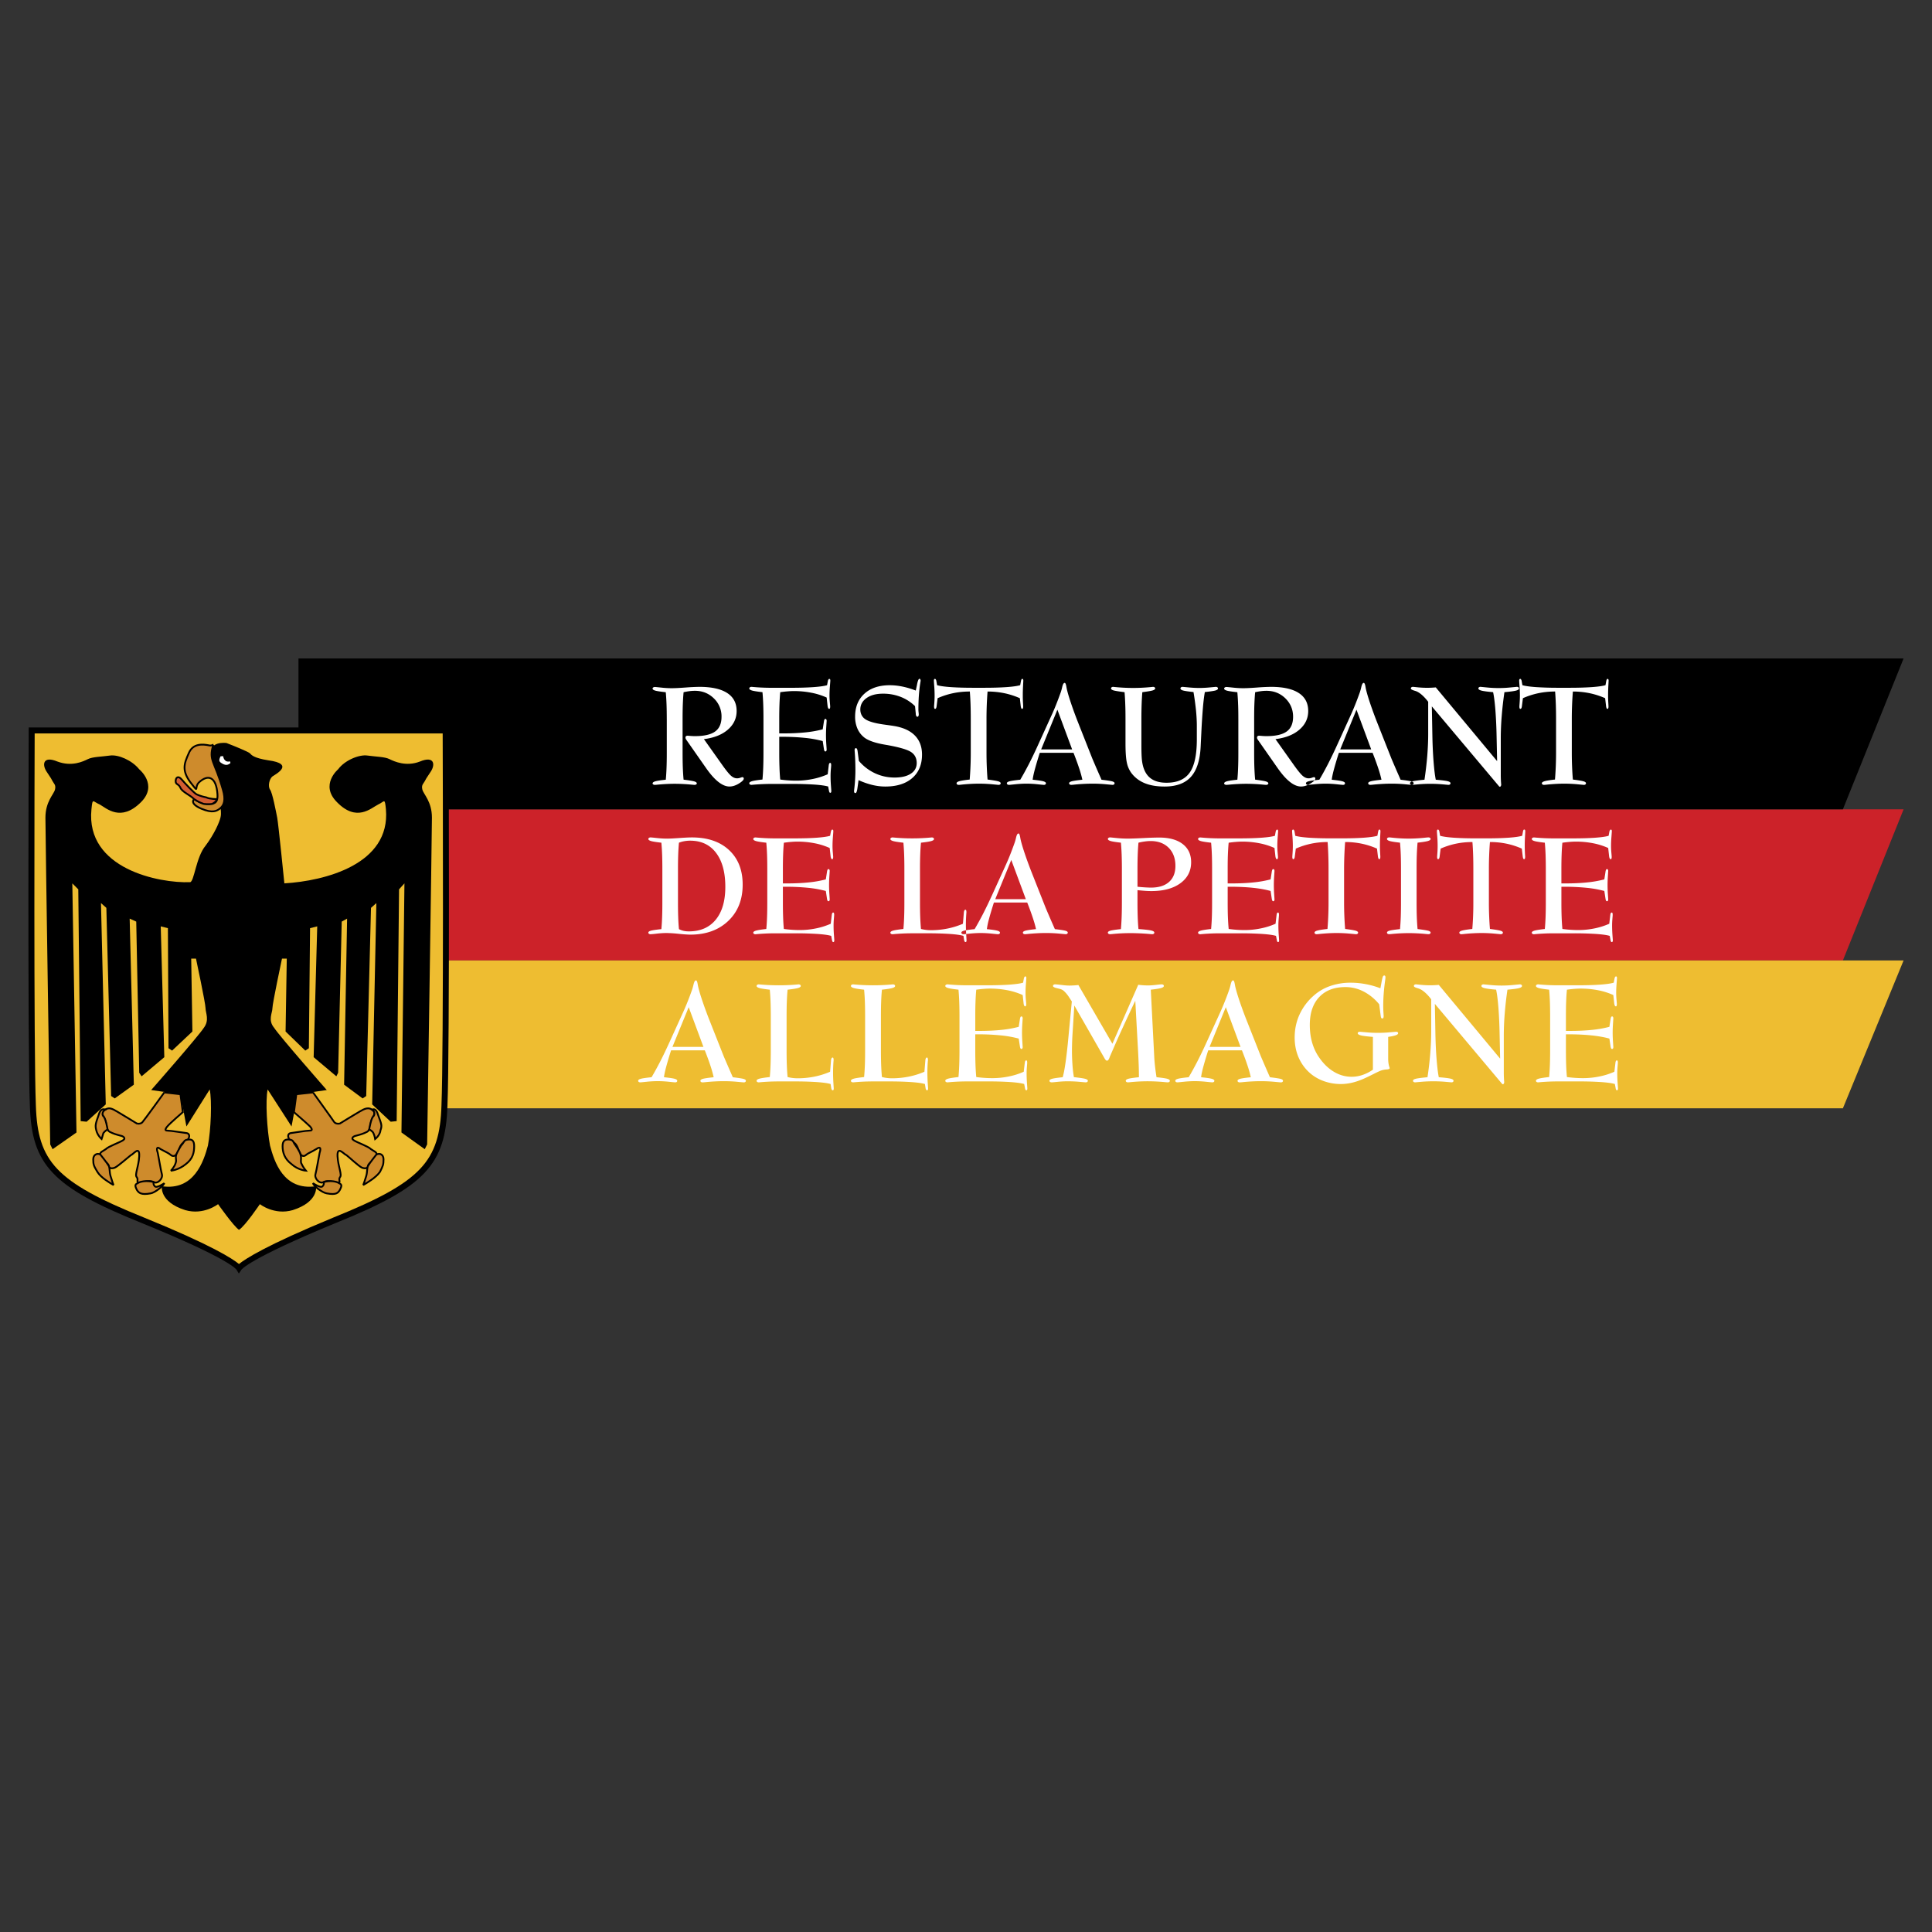
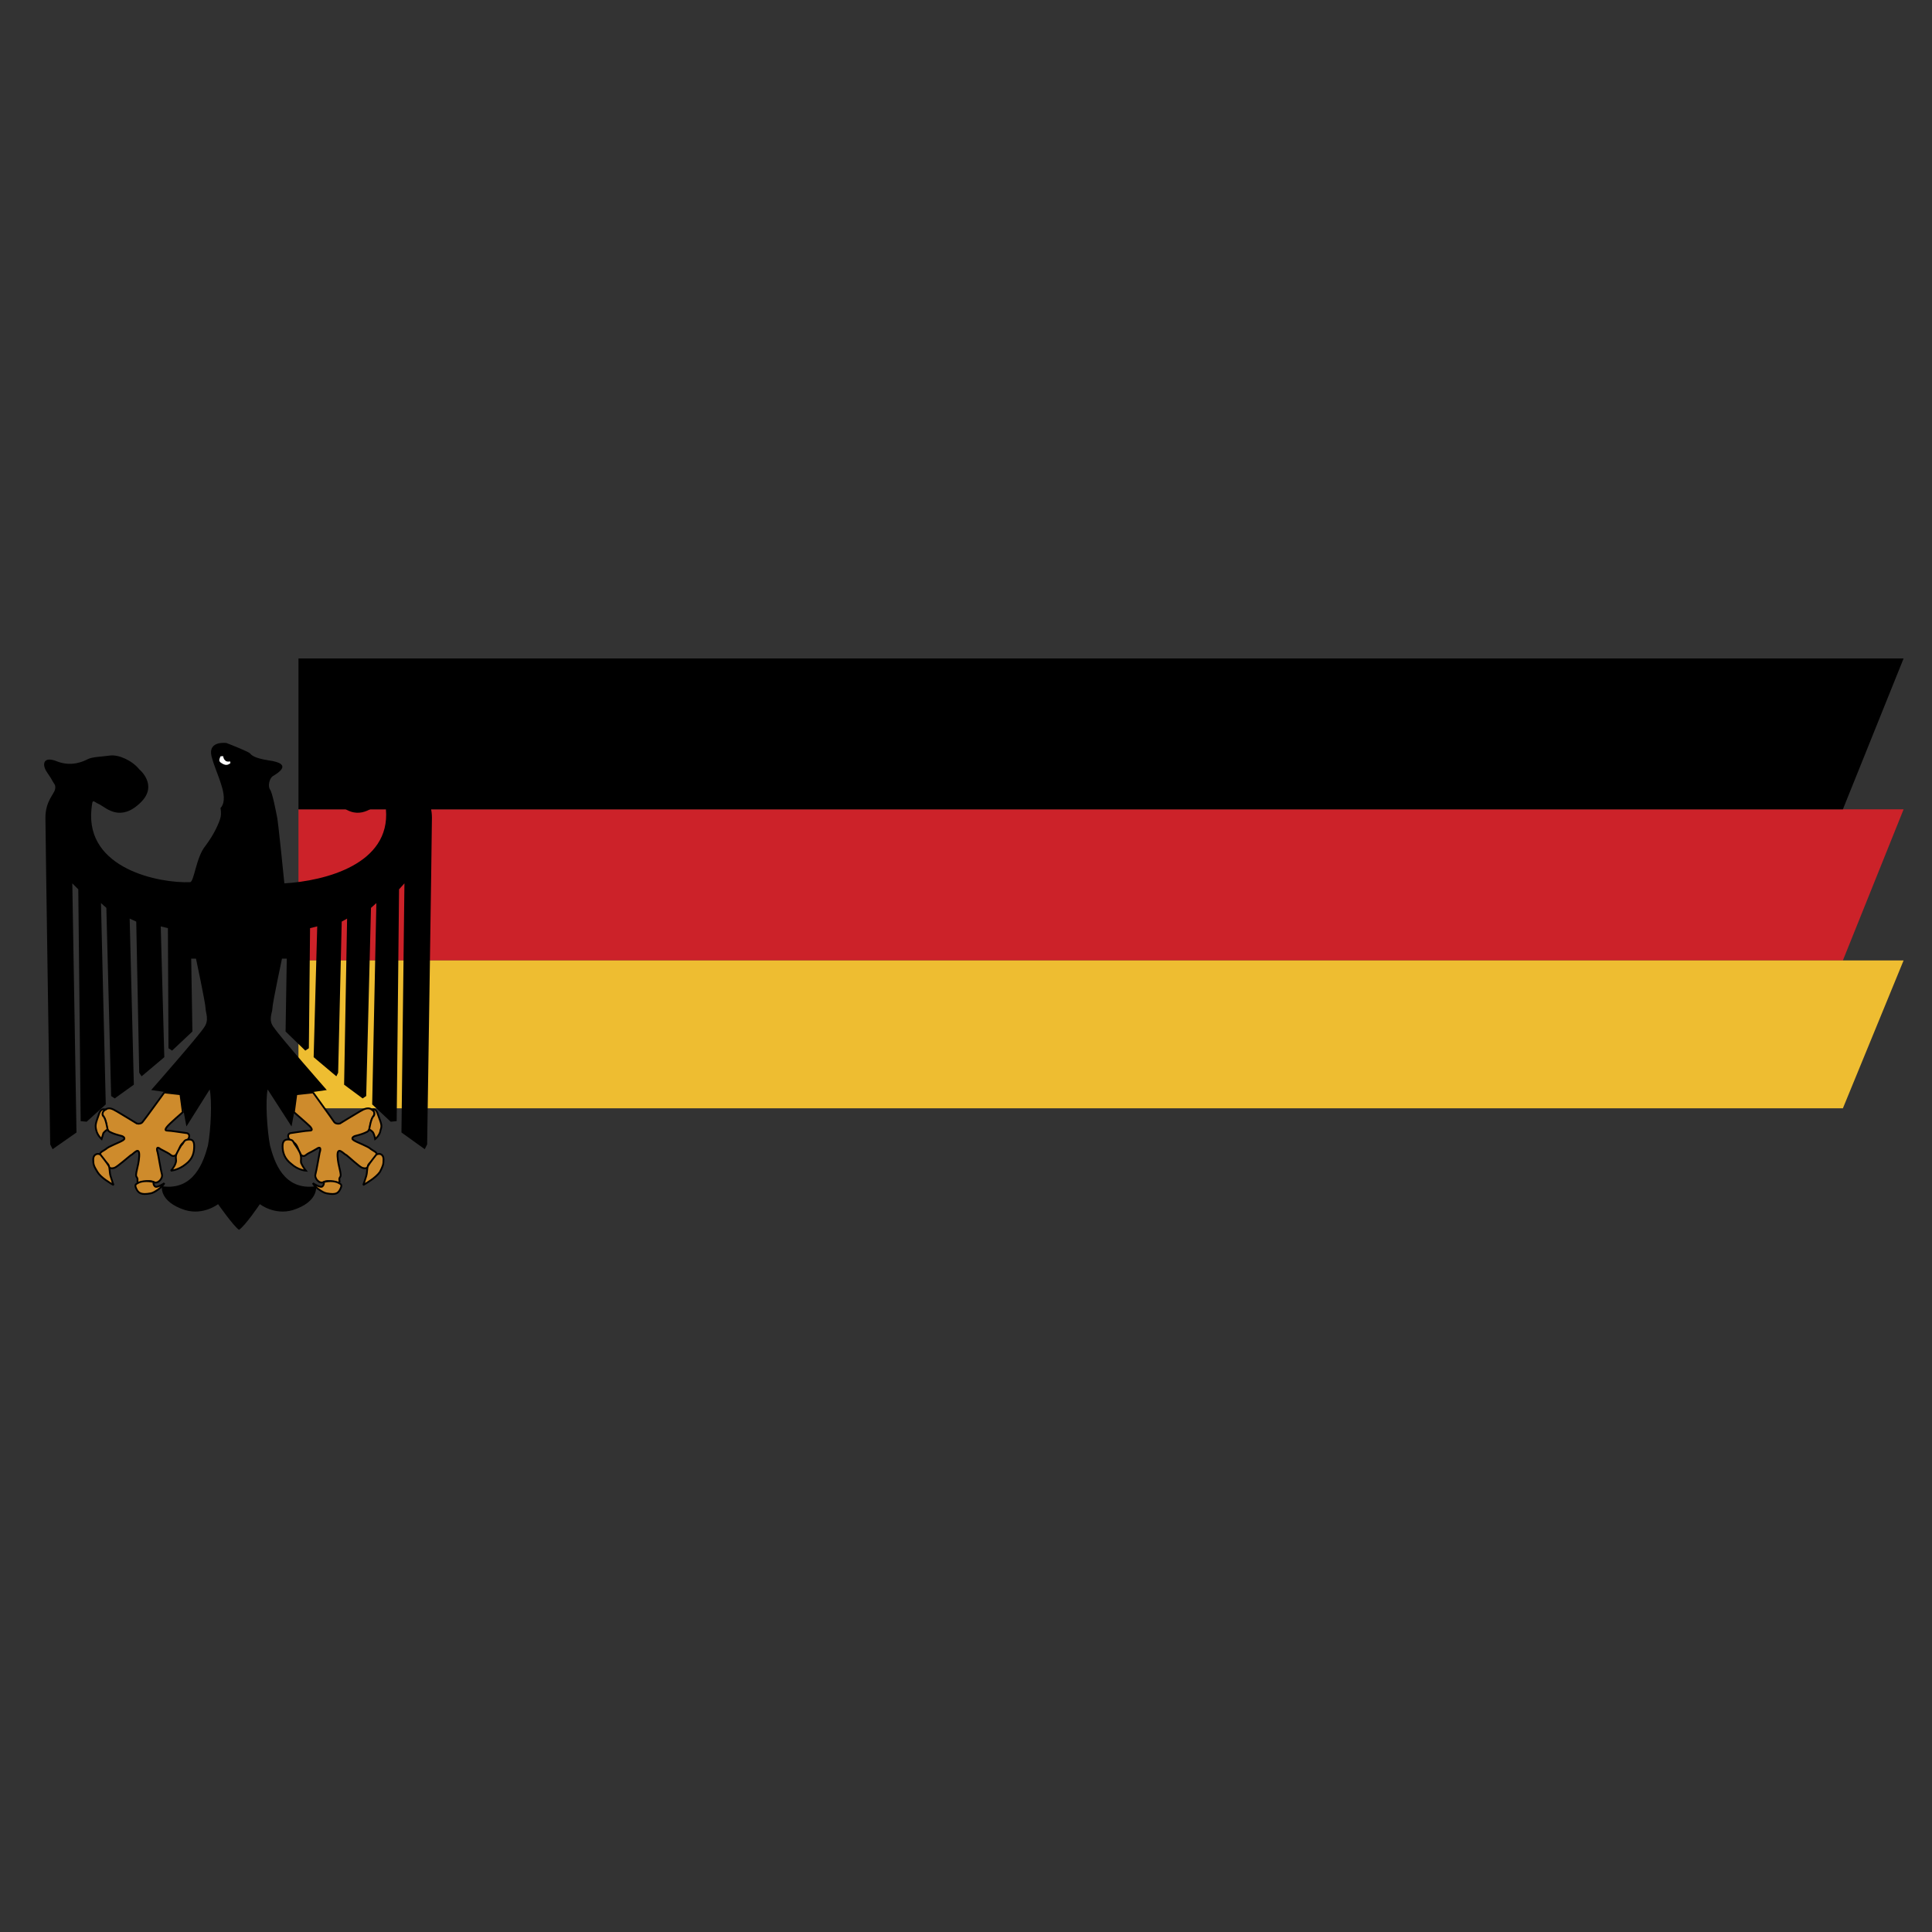
<svg xmlns="http://www.w3.org/2000/svg" width="2500" height="2500" viewBox="0 0 192.756 192.756">
  <rect x="0" y="0" width="192.756" height="192.756" fill="#333333" stroke="none" />
  <path fill-rule="evenodd" clip-rule="evenodd" fill="#fff" fill-opacity="0" d="M0 0h192.756v192.756H0V0z" />
  <path fill-rule="evenodd" clip-rule="evenodd" fill="#cc2229" d="M29.778 80.747h160.144l-6.057 15.075H29.778V80.747z" />
  <path fill-rule="evenodd" clip-rule="evenodd" d="M29.778 65.694h160.144l-6.057 15.052H29.778V65.694z" />
  <path fill-rule="evenodd" clip-rule="evenodd" fill="#eebd31" d="M29.778 95.822h160.144l-6.057 14.755H29.778V95.822z" />
-   <path d="M66.524 71.741c0-.513-.007-.992-.023-1.435a21.913 21.913 0 0 0-.077-1.244c-.54-.057-.895-.111-1.064-.164-.168-.05-.252-.116-.252-.198 0-.043.021-.082.063-.111a.28.28 0 0 1 .171-.048c.047 0 .259.021.631.06a9.49 9.49 0 0 0 1.037.061c.312 0 .774-.022 1.39-.068a22.172 22.172 0 0 1 1.376-.066c1.222 0 2.146.205 2.774.613.629.406.944 1.006.944 1.796 0 .735-.293 1.355-.878 1.861-.583.507-1.38.82-2.386.945l1.889 2.661c.388.541.677.886.861 1.031.184.148.37.22.556.22.102 0 .209-.021.324-.059a1.03 1.03 0 0 1 .207-.062.13.13 0 0 1 .1.041.14.14 0 0 1 .039.106c0 .127-.161.291-.483.49-.325.2-.64.3-.944.3-.692 0-1.464-.604-2.313-1.81a8.776 8.776 0 0 0-.055-.079l-1.896-2.713a1.218 1.218 0 0 1-.097-.156.267.267 0 0 1-.03-.118c0-.066.019-.114.057-.146s.09-.047.163-.047c.014 0 .098.007.254.02.159.014.311.021.457.021.931 0 1.609-.154 2.032-.463.425-.307.636-.799.636-1.471a2.48 2.48 0 0 0-.767-1.834c-.513-.501-1.142-.754-1.887-.754-.177 0-.361.011-.55.037a6.61 6.61 0 0 0-.581.104c-.036.381-.061.792-.078 1.237-.015.443-.022.924-.022 1.442v3.367c0 .522.007 1.005.022 1.448.017.442.042.854.078 1.23.559.07.917.132 1.079.179.159.05.238.114.238.193a.117.117 0 0 1-.063.106.295.295 0 0 1-.164.042c-.038 0-.129-.007-.272-.021a17.998 17.998 0 0 0-1.703-.086c-.559 0-1.128.03-1.714.086a3.782 3.782 0 0 1-.259.021.302.302 0 0 1-.171-.042.115.115 0 0 1-.063-.106c0-.084.091-.152.272-.207.182-.052.529-.106 1.044-.159.037-.391.062-.806.077-1.251.016-.443.023-.922.023-1.435v-3.365h-.002zm11.32 6.034a11.8 11.8 0 0 0 1.603.111 8.1 8.1 0 0 0 1.625-.163 7.135 7.135 0 0 0 1.508-.475l.1-.852a.752.752 0 0 1 .052-.223c.023-.038.054-.057.093-.057.036 0 .061.016.077.05s.023.103.023.209c0 .023-.009.152-.03.386a7.575 7.575 0 0 0-.029.672c0 .302.011.618.036.949.025.329.037.508.037.536 0 .065-.009.113-.027.139-.019.027-.045.041-.086.041-.025 0-.05-.016-.068-.051a.436.436 0 0 1-.05-.149l-.082-.427c-.283-.084-.735-.147-1.359-.193a33.548 33.548 0 0 0-2.225-.065h-2.041a21.035 21.035 0 0 0-2.013.093.289.289 0 0 1-.17-.043.133.133 0 0 1-.063-.116c0-.084.091-.152.272-.207.182-.053.529-.109 1.044-.166.036-.386.062-.799.077-1.237.016-.44.023-.917.023-1.43v-3.381c0-.516-.007-.992-.023-1.43a21.243 21.243 0 0 0-.077-1.238c-.515-.056-.863-.113-1.044-.165-.182-.055-.272-.123-.272-.207 0-.043.021-.082.063-.113a.284.284 0 0 1 .17-.046l.159.014c.581.053 1.185.08 1.813.08h1.975c.861 0 1.603-.023 2.223-.066.62-.045 1.074-.108 1.357-.192l.08-.42a.413.413 0 0 1 .059-.15c.027-.038.055-.057.08-.057.041 0 .068.014.084.041.016.025.023.073.023.139 0 .027-.014.207-.039.536-.028.332-.042.647-.042.949 0 .214.012.438.035.675.02.238.032.367.032.39a.616.616 0 0 1-.021.195c-.014.039-.036.059-.073.064-.043 0-.077-.021-.102-.064a.716.716 0 0 1-.063-.229l-.093-.838a6.765 6.765 0 0 0-1.533-.481 8.972 8.972 0 0 0-1.739-.164c-.182 0-.383.009-.602.027-.22.016-.472.045-.756.083-.037.382-.062.793-.077 1.231-.016.438-.023.917-.023 1.437v1.444h.438c.791 0 1.507-.034 2.157-.1a10.984 10.984 0 0 0 1.741-.306l.121-.779a.656.656 0 0 1 .059-.207.11.11 0 0 1 .093-.052c.037 0 .066.016.086.05a.254.254 0 0 1 .035.143l-.032.5a13.52 13.52 0 0 0-.034.931c0 .302.012.611.034.928.021.315.032.483.032.502 0 .057-.01.102-.03.136a.114.114 0 0 1-.09.057.125.125 0 0 1-.095-.053.596.596 0 0 1-.057-.193l-.121-.792a11.087 11.087 0 0 0-1.798-.32 22.587 22.587 0 0 0-2.293-.106h-.245v1.599c0 .518.007.996.023 1.437.013.437.038.849.075 1.229zm7.814.058l-.093.681c-.005.02-.009.055-.014.098-.046.343-.114.513-.207.513a.116.116 0 0 1-.1-.047.24.24 0 0 1-.034-.139c0-.041.009-.136.027-.286.07-.629.107-1.23.107-1.802 0-.647-.023-1.263-.068-1.844-.007-.084-.012-.132-.012-.146 0-.065.009-.118.029-.156.021-.039.05-.059.089-.063.05 0 .088.024.118.072.027.05.05.125.063.228l.125.971a4.749 4.749 0 0 0 1.614 1.237c.608.284 1.26.425 1.95.425.692 0 1.232-.129 1.623-.386.39-.256.585-.608.585-1.058 0-.475-.181-.835-.544-1.088-.363-.25-1.169-.488-2.416-.712a4.964 4.964 0 0 1-.159-.027c-1.088-.182-1.823-.45-2.209-.806a2.252 2.252 0 0 1-.611-.867 2.958 2.958 0 0 1-.207-1.133c0-.963.311-1.726.931-2.289.619-.563 1.464-.844 2.526-.844.414 0 .833.045 1.265.134.429.088.872.22 1.331.397l.12-.559c.002-.021.009-.055.018-.1.07-.34.146-.511.225-.511.036 0 .066.016.086.045a.264.264 0 0 1 .034.147c0 .014-.007.063-.021.152-.134.808-.2 1.723-.2 2.747 0 .047.004.125.016.229.012.104.019.179.019.222a.4.4 0 0 1-.034.178c-.022.041-.052.063-.093.063a.127.127 0 0 1-.118-.068.532.532 0 0 1-.052-.238l-.075-.751a4.278 4.278 0 0 0-1.442-.928 4.791 4.791 0 0 0-1.755-.316c-.679 0-1.226.145-1.639.438-.416.293-.622.675-.622 1.145 0 .182.036.352.109.513.075.159.179.293.315.397.334.268 1.024.47 2.075.606.358.05.633.088.824.12.926.146 1.63.461 2.111.947s.722 1.124.722 1.914c0 .992-.325 1.771-.972 2.336s-1.544.849-2.693.849c-.424 0-.863-.054-1.312-.163a7.707 7.707 0 0 1-1.355-.477zm16.092-8.174a7.723 7.723 0 0 0-1.553-.499 8.199 8.199 0 0 0-1.668-.166 34.934 34.934 0 0 0-.105 2.733v3.381c0 .461.01.915.027 1.36.018.447.043.88.078 1.307.555.071.912.132 1.072.18.158.048.238.113.238.193a.14.14 0 0 1-.059.116.273.273 0 0 1-.162.043l-.652-.062c-.43-.039-.855-.059-1.281-.059-.541 0-1.115.032-1.723.093a3.768 3.768 0 0 1-.304.028.27.27 0 0 1-.161-.043.14.14 0 0 1-.06-.116c0-.084.091-.152.272-.207.182-.053.527-.109 1.038-.166a33.414 33.414 0 0 0 .106-2.667v-3.381c0-.509-.007-.992-.022-1.446a31.327 31.327 0 0 0-.07-1.288c-.577 0-1.131.055-1.662.166a7.705 7.705 0 0 0-1.551.499l-.1.779a.633.633 0 0 1-.057.222c-.025.043-.06.064-.103.064a.083.083 0 0 1-.073-.064.62.62 0 0 1-.021-.195c0-.023.009-.152.027-.39.016-.236.025-.461.025-.675 0-.293-.011-.604-.036-.933a13.666 13.666 0 0 1-.036-.552c0-.066.009-.114.027-.139.018-.027.045-.041.086-.041.027 0 .052.019.075.053a.393.393 0 0 1 .057.147l.075.427c.284.084.736.147 1.355.192.622.043 1.367.066 2.233.066h1.117c.865 0 1.607-.023 2.23-.066.619-.045 1.07-.108 1.355-.192l.078-.42a.655.655 0 0 1 .051-.154c.02-.034.045-.053.076-.053.037 0 .062.014.08.041.018.025.027.073.027.139 0 .027-.01.207-.027.536-.018.332-.025.647-.025.949 0 .214.004.438.018.675.016.238.021.367.021.39a.549.549 0 0 1-.023.193c-.016.039-.037.062-.07.066a.097.097 0 0 1-.094-.057.889.889 0 0 1-.059-.229l-.087-.778zm2.125 5.111h3.092l-1.471-3.964-1.621 3.964zm-.135.338a38.48 38.48 0 0 0-.502 1.684c-.107.412-.18.745-.209 1.001.545.057.902.111 1.07.159.17.05.254.114.254.195a.141.141 0 0 1-.055.116c-.033.029-.086.043-.152.043-.055 0-.271-.021-.656-.062a10.593 10.593 0 0 0-1.072-.059c-.346 0-.711.021-1.098.059-.385.041-.602.062-.645.062-.068 0-.121-.014-.16-.043s-.061-.068-.061-.116c0-.082.086-.145.258-.195.17-.047.531-.102 1.08-.159.283-.479.572-1.004.865-1.571.291-.57.592-1.196.902-1.88l1.283-2.819c.191-.411.371-.827.535-1.244.166-.416.318-.822.457-1.217.049-.141.098-.315.145-.525.064-.27.145-.406.242-.406.074 0 .131.129.172.386.01.036.014.062.014.079.057.307.182.752.373 1.335.189.581.428 1.247.717 1.991l1.484 3.757.381.89c.162.373.342.781.537 1.224.59.07.953.129 1.094.172.139.045.209.104.209.182a.14.14 0 0 1-.059.116.26.26 0 0 1-.154.043c-.023 0-.25-.021-.684-.062a14.466 14.466 0 0 0-1.291-.059 19 19 0 0 0-1.803.093 4.122 4.122 0 0 1-.326.028.266.266 0 0 1-.16-.043.138.138 0 0 1-.059-.116c0-.082.084-.145.252-.195.17-.047.525-.102 1.07-.159a10.581 10.581 0 0 0-.32-1.14c-.145-.445-.334-.96-.564-1.546h-3.364v.001zm15.336-6.062c-.535-.056-.887-.111-1.053-.158-.166-.048-.25-.116-.25-.2 0-.047.02-.086.059-.115a.253.253 0 0 1 .154-.044c.027 0 .223.019.594.053.367.036.725.055 1.068.055.352 0 .709-.019 1.072-.055.365-.034.559-.053.578-.053.068 0 .121.014.162.044a.143.143 0 0 1 .059.115c0 .084-.084.152-.25.2-.166.047-.52.102-1.061.158-.064.354-.125.815-.176 1.378-.051.563-.1 1.283-.15 2.162l-.094 1.937c-.07 1.355-.396 2.354-.979 2.992-.58.638-1.453.958-2.619.958-.768 0-1.424-.109-1.967-.329s-.984-.552-1.326-.995a2.625 2.625 0 0 1-.469-1.053c-.092-.416-.137-1.067-.137-1.953v-2.416c0-.52-.006-.999-.023-1.437a25.122 25.122 0 0 0-.07-1.231c-.572-.07-.939-.131-1.105-.179-.162-.048-.244-.113-.244-.193 0-.047.02-.086.059-.115a.266.266 0 0 1 .162-.044 18.456 18.456 0 0 0 1.987.108 18.11 18.11 0 0 0 1.975-.108c.068 0 .121.014.16.044a.14.14 0 0 1 .061.115c0 .075-.078.139-.232.191-.156.05-.506.111-1.051.181-.031.382-.055.793-.07 1.231s-.023.917-.023 1.437v2.627c0 .665.02 1.157.053 1.478.037.318.096.597.182.831.168.479.438.838.811 1.074.373.239.859.357 1.465.357 1.064 0 1.832-.336 2.307-1.008s.713-1.777.713-3.317V72.4c0-.442-.027-.944-.08-1.503a30.66 30.66 0 0 0-.252-1.851zm4.473 2.695c0-.513-.006-.992-.023-1.435a21.062 21.062 0 0 0-.076-1.244c-.541-.057-.895-.111-1.064-.164-.168-.05-.252-.116-.252-.198 0-.043.02-.082.062-.111a.28.28 0 0 1 .172-.048c.047 0 .258.021.631.06.371.041.717.061 1.037.061.311 0 .773-.022 1.389-.068a22.095 22.095 0 0 1 1.377-.066c1.221 0 2.145.205 2.773.613.629.406.945 1.006.945 1.796 0 .735-.293 1.355-.879 1.861-.584.507-1.381.82-2.387.945l1.889 2.661c.389.541.678.886.861 1.031.184.148.369.22.557.22.102 0 .209-.021.324-.059a.992.992 0 0 1 .207-.062c.039 0 .072.013.1.041a.14.14 0 0 1 .039.106c0 .127-.162.291-.484.49-.324.2-.641.3-.945.3-.691 0-1.463-.604-2.312-1.81a8.776 8.776 0 0 0-.055-.079l-1.896-2.713a1.538 1.538 0 0 1-.098-.156.28.28 0 0 1-.029-.118c0-.066.02-.114.057-.146.039-.032.092-.047.164-.047.014 0 .098.007.254.02.16.014.312.021.457.021.93 0 1.609-.154 2.031-.463.426-.307.637-.799.637-1.471 0-.72-.258-1.331-.768-1.834-.514-.501-1.143-.754-1.887-.754-.178 0-.361.011-.549.037a6.5 6.5 0 0 0-.582.104c-.037.381-.061.792-.078 1.237-.016.443-.021.924-.021 1.442v3.367c0 .522.006 1.005.021 1.448.018.442.041.854.078 1.23.559.07.918.132 1.078.179.158.05.238.114.238.193 0 .045-.02.082-.062.106a.295.295 0 0 1-.164.042c-.039 0-.129-.007-.273-.021a17.957 17.957 0 0 0-1.701-.086c-.559 0-1.129.03-1.715.086a3.773 3.773 0 0 1-.258.021.302.302 0 0 1-.172-.042.114.114 0 0 1-.062-.106c0-.084.09-.152.271-.207.182-.052.529-.106 1.045-.159.037-.391.061-.806.076-1.251.018-.443.023-.922.023-1.435v-3.365h-.001zm10.164 3.029h3.092l-1.471-3.964-1.621 3.964zm-.133.338a35.86 35.86 0 0 0-.502 1.684c-.109.412-.18.745-.209 1.001.545.057.9.111 1.068.159.17.05.254.114.254.195 0 .048-.018.086-.053.116s-.088.043-.152.043c-.055 0-.273-.021-.656-.062-.385-.039-.74-.059-1.074-.059a11.2 11.2 0 0 0-1.096.059c-.387.041-.602.062-.646.062a.27.27 0 0 1-.16-.043.138.138 0 0 1-.059-.116c0-.082.086-.145.256-.195.17-.047.531-.102 1.08-.159.285-.479.572-1.004.865-1.571.291-.57.594-1.196.904-1.88l1.283-2.819c.189-.411.369-.827.535-1.244.166-.416.318-.822.457-1.217.047-.141.098-.315.145-.525.064-.27.143-.406.24-.406.074 0 .133.129.174.386.008.036.014.062.014.079.057.307.182.752.371 1.335.191.581.43 1.247.717 1.991l1.486 3.757c.092.22.219.518.381.89.16.373.34.781.535 1.224.59.07.953.129 1.096.172.137.045.207.104.207.182a.14.14 0 0 1-.059.116.255.255 0 0 1-.154.043c-.021 0-.25-.021-.684-.062a14.466 14.466 0 0 0-1.291-.059c-.562 0-1.164.032-1.803.093a4.102 4.102 0 0 1-.324.028.273.273 0 0 1-.162-.043.138.138 0 0 1-.059-.116c0-.082.084-.145.252-.195.17-.047.527-.102 1.072-.159a11.068 11.068 0 0 0-.32-1.14 27.84 27.84 0 0 0-.566-1.546h-3.363v.001zm9.275-4.631l.053 2.926c.018.958.059 1.827.121 2.608.062.781.135 1.374.219 1.782.596.05.988.098 1.182.147.193.048.287.116.287.207a.138.138 0 0 1-.057.116c-.035.029-.088.043-.156.043-.01 0-.211-.018-.607-.055a14.01 14.01 0 0 0-2.384 0l-.617.055a.273.273 0 0 1-.162-.043.144.144 0 0 1-.059-.116c0-.082.082-.145.246-.191.166-.047.564-.102 1.199-.163.123-.824.217-1.624.279-2.398.061-.774.092-1.498.092-2.172v-3.206a6.663 6.663 0 0 0-.119-.152c-.422-.511-.809-.822-1.166-.931-.029-.009-.074-.022-.131-.041-.209-.062-.314-.132-.314-.207 0-.047.02-.086.057-.115a.253.253 0 0 1 .158-.044c.014 0 .174.016.48.048a9.39 9.39 0 0 0 1.793.007l6.119 7.356-.053-2.489a46.082 46.082 0 0 0-.119-2.602c-.064-.79-.139-1.385-.229-1.79-.562-.047-.949-.1-1.154-.152-.209-.054-.314-.127-.314-.22 0-.047.021-.086.061-.115a.26.26 0 0 1 .16-.044l.609.06a11.5 11.5 0 0 0 2.379 0l.621-.06c.068 0 .121.014.162.044a.138.138 0 0 1 .059.115c0 .093-.102.166-.307.22-.205.052-.586.104-1.145.152a35.311 35.311 0 0 0-.271 2.373 27.146 27.146 0 0 0-.094 2.177v3.691a11.282 11.282 0 0 0 .041.978.28.28 0 0 1-.043.157c-.029.043-.059.063-.092.063-.014 0-.029-.007-.049-.021s-.041-.034-.064-.066l-6.671-7.932zM160.145 69.659a7.723 7.723 0 0 0-1.553-.499 8.193 8.193 0 0 0-1.666-.166 34.934 34.934 0 0 0-.107 2.733v3.381c0 .461.01.915.027 1.36.018.447.043.88.08 1.307.553.071.91.132 1.07.18s.238.113.238.193a.14.14 0 0 1-.059.116.273.273 0 0 1-.162.043l-.652-.062c-.43-.039-.855-.059-1.281-.059-.539 0-1.115.032-1.723.093a3.776 3.776 0 0 1-.305.028.266.266 0 0 1-.16-.043.14.14 0 0 1-.061-.116c0-.084.092-.152.273-.207.182-.053.525-.109 1.037-.166a33.414 33.414 0 0 0 .107-2.667v-3.381c0-.509-.008-.992-.023-1.446a31.327 31.327 0 0 0-.07-1.288c-.576 0-1.131.055-1.662.166a7.705 7.705 0 0 0-1.551.499l-.1.779a.612.612 0 0 1-.057.222c-.025.043-.059.064-.102.064a.08.08 0 0 1-.072-.064.62.62 0 0 1-.021-.195c0-.023.01-.152.027-.39.016-.236.025-.461.025-.675 0-.293-.012-.604-.037-.933a12.63 12.63 0 0 1-.035-.552c0-.066.008-.114.027-.139.018-.027.045-.041.086-.041.027 0 .053.019.074.053a.393.393 0 0 1 .057.147l.076.427c.283.084.734.147 1.355.192a32.86 32.86 0 0 0 2.232.066h1.117c.865 0 1.607-.023 2.23-.066.619-.045 1.07-.108 1.355-.192l.078-.42a.655.655 0 0 1 .051-.154c.02-.034.045-.053.076-.053.037 0 .062.014.08.041.018.025.027.073.027.139 0 .027-.01.207-.027.536-.018.332-.025.647-.025.949 0 .214.006.438.02.675.014.238.02.367.02.39a.549.549 0 0 1-.023.193c-.016.039-.037.062-.07.066a.097.097 0 0 1-.094-.057.83.83 0 0 1-.057-.229l-.09-.778zM67.739 92.7c.141.074.292.13.453.168.161.039.343.056.538.056 1.148 0 2.041-.388 2.68-1.166.637-.778.955-1.868.955-3.273 0-1.455-.307-2.587-.924-3.396-.614-.81-1.478-1.215-2.585-1.215a3.24 3.24 0 0 0-.567.049c-.186.031-.37.083-.549.152-.036.377-.061.782-.076 1.215a38.88 38.88 0 0 0-.022 1.419v3.336c0 .518.007.996.022 1.433.014.437.039.845.075 1.222zm-1.754 0c.036-.386.061-.796.076-1.235.016-.437.022-.91.022-1.419V86.71c0-.509-.007-.98-.022-1.413a21.532 21.532 0 0 0-.076-1.222c-.509-.056-.852-.112-1.031-.164-.179-.054-.269-.121-.269-.204 0-.042.02-.081.062-.112a.286.286 0 0 1 .168-.045c.052 0 .261.021.624.059.363.04.7.06 1.011.06.267 0 .675-.02 1.224-.06.549-.038.966-.059 1.251-.059 1.574 0 2.812.421 3.715 1.265s1.356 1.991 1.356 3.446c0 1.498-.478 2.705-1.435 3.617-.958.913-2.218 1.37-3.78 1.37-.254 0-.646-.027-1.173-.081a13.389 13.389 0 0 0-1.211-.079c-.275 0-.592.02-.946.058a8.816 8.816 0 0 1-.637.061.286.286 0 0 1-.168-.043.132.132 0 0 1-.062-.114c0-.081.083-.143.249-.193.169-.047.519-.102 1.052-.157zm12.22-.018a11.461 11.461 0 0 0 1.583.11c.543 0 1.079-.054 1.606-.162a7.048 7.048 0 0 0 1.489-.468l.099-.841a.684.684 0 0 1 .052-.22.102.102 0 0 1 .092-.056c.035 0 .06.016.076.049a.58.58 0 0 1 .022.207c0 .022-.009.15-.029.381a7.385 7.385 0 0 0-.029.664c0 .298.011.61.036.938.024.325.036.502.036.529 0 .065-.009.112-.027.137-.018.027-.045.041-.085.041-.025 0-.05-.016-.067-.049a.44.44 0 0 1-.049-.148l-.081-.421c-.281-.083-.727-.146-1.343-.191a32.72 32.72 0 0 0-2.198-.065h-2.015a20.522 20.522 0 0 0-1.989.093.286.286 0 0 1-.168-.043.132.132 0 0 1-.062-.114c0-.083.09-.15.269-.204.179-.051.522-.107 1.031-.164.036-.381.061-.789.076-1.222.016-.435.022-.905.022-1.412v-3.339c0-.509-.007-.98-.022-1.413s-.04-.841-.076-1.222c-.509-.056-.852-.112-1.031-.164-.179-.054-.269-.121-.269-.204 0-.042.02-.081.062-.112a.286.286 0 0 1 .168-.045 19.84 19.84 0 0 0 1.949.093h1.95c.85 0 1.583-.022 2.195-.065.612-.045 1.061-.108 1.341-.191l.079-.415a.412.412 0 0 1 .058-.148c.027-.038.054-.056.079-.056.04 0 .067.013.083.041.016.024.023.072.023.137 0 .027-.014.204-.039.529-.027.328-.041.639-.041.938 0 .21.011.433.034.666.02.235.031.364.031.386a.605.605 0 0 1-.021.193c-.014.038-.036.058-.071.062-.043 0-.077-.021-.101-.062a.708.708 0 0 1-.063-.227l-.092-.828a6.74 6.74 0 0 0-1.513-.475 8.91 8.91 0 0 0-1.717-.162c-.18 0-.379.01-.594.027-.217.016-.466.045-.747.083-.036.377-.061.782-.076 1.215a38.88 38.88 0 0 0-.022 1.419v1.426h.433c.78 0 1.489-.034 2.13-.099a10.89 10.89 0 0 0 1.72-.303l.119-.769a.665.665 0 0 1 .058-.204.106.106 0 0 1 .092-.052c.036 0 .065.016.085.049a.258.258 0 0 1 .034.141l-.031.494c-.022.314-.034.621-.034.919s.012.603.034.917c.02.312.031.478.031.496 0 .056-.009.101-.029.134s-.049.051-.09.056c-.042-.005-.074-.022-.094-.052a.562.562 0 0 1-.056-.19l-.119-.783a10.965 10.965 0 0 0-1.776-.316 22.333 22.333 0 0 0-2.265-.105h-.242v1.579c0 .511.007.984.022 1.419.014.43.038.836.074 1.213zm13.681 0a3.954 3.954 0 0 0 .993.124c.561 0 1.11-.054 1.652-.164a7.774 7.774 0 0 0 1.54-.479l.092-1.11a.625.625 0 0 1 .052-.218c.027-.047.065-.071.112-.071.032 0 .054.022.07.064a.656.656 0 0 1 .022.204 15.097 15.097 0 0 0-.018 2.244l.031.536c0 .065-.009.112-.026.137-.016.027-.043.041-.079.041-.029 0-.058-.018-.081-.051a.424.424 0 0 1-.056-.146l-.067-.421c-.28-.083-.727-.146-1.341-.191a32.635 32.635 0 0 0-2.2-.065h-1.531a20.578 20.578 0 0 0-1.989.093.282.282 0 0 1-.168-.043.132.132 0 0 1-.062-.114c0-.083.09-.15.269-.204.179-.051.522-.107 1.031-.164.036-.381.061-.789.076-1.222.016-.435.022-.905.022-1.412v-3.339c0-.509-.007-.98-.022-1.413a21.532 21.532 0 0 0-.076-1.222c-.509-.056-.852-.112-1.031-.164-.179-.054-.269-.121-.269-.204 0-.042.02-.081.062-.112a.286.286 0 0 1 .168-.045 19.84 19.84 0 0 0 1.949.093 19.647 19.647 0 0 0 1.951-.093.27.27 0 0 1 .161.045c.043.031.063.069.063.112 0 .083-.089.15-.269.204-.179.051-.522.108-1.031.164-.036.377-.061.782-.076 1.215a38.88 38.88 0 0 0-.022 1.419v3.339c0 .511.007.984.022 1.419.016.431.041.837.076 1.214zm7.409-2.969h3.053l-1.453-3.915-1.6 3.915zm-.133.334c-.225.704-.389 1.26-.496 1.664a7.063 7.063 0 0 0-.205.989c.537.056.889.11 1.055.157.168.05.252.112.252.193a.138.138 0 0 1-.055.114c-.033.029-.084.043-.15.043-.053 0-.268-.021-.646-.061a10.68 10.68 0 0 0-1.061-.058c-.342 0-.703.02-1.083.058-.381.041-.595.061-.637.061a.268.268 0 0 1-.16-.043.138.138 0 0 1-.058-.114c0-.081.085-.143.253-.193.168-.047.525-.101 1.067-.157.279-.473.564-.991.854-1.552.287-.563.586-1.182.893-1.856l1.268-2.785c.188-.406.365-.816.529-1.229.162-.41.312-.812.449-1.202.049-.139.098-.312.145-.518.062-.267.141-.401.236-.401.076 0 .131.128.172.381a.31.31 0 0 1 .014.079c.055.302.18.742.367 1.318.188.573.424 1.23.709 1.966l1.467 3.711.375.879c.16.368.338.771.529 1.208.584.069.943.127 1.082.17.137.045.205.103.205.179 0 .047-.02.085-.059.114a.245.245 0 0 1-.152.043c-.021 0-.246-.021-.674-.061a14.519 14.519 0 0 0-1.275-.058c-.557 0-1.15.032-1.781.092-.17.018-.277.027-.32.027a.27.27 0 0 1-.16-.043.14.14 0 0 1-.057-.114c0-.081.082-.143.248-.193.168-.047.52-.101 1.059-.157-.064-.312-.17-.686-.316-1.125-.145-.439-.33-.949-.559-1.527h-3.324v.001zm14.324-1.576c.307.032.572.052.797.065.221.013.404.02.551.02.781 0 1.381-.188 1.803-.565.424-.377.635-.91.635-1.603 0-.753-.225-1.354-.672-1.805-.451-.448-1.053-.672-1.807-.672-.166 0-.352.014-.553.04a5.806 5.806 0 0 0-.654.124c-.037.377-.061.782-.076 1.215-.016.435-.023.908-.023 1.419v1.762h-.001zm-1.554-1.763c0-.506-.008-.977-.023-1.413a22.5 22.5 0 0 0-.076-1.222c-.51-.056-.852-.112-1.031-.164-.18-.054-.27-.121-.27-.204 0-.042.02-.081.062-.112a.288.288 0 0 1 .168-.045c.021 0 .225.021.611.059.385.04.764.06 1.137.06.34 0 .859-.018 1.561-.053a35.608 35.608 0 0 1 1.57-.052c1.012 0 1.799.217 2.359.65.561.433.84 1.038.84 1.814 0 .87-.355 1.567-1.07 2.092-.713.522-1.68.785-2.896.785-.186 0-.385-.007-.602-.022a28.741 28.741 0 0 1-.785-.069v1.235c0 .516.008.993.023 1.43.016.438.039.843.076 1.215.629.045 1.051.092 1.264.141.213.052.318.121.318.215 0 .047-.02.085-.059.114a.249.249 0 0 1-.152.043 2.97 2.97 0 0 1-.203-.014 22.213 22.213 0 0 0-2.043-.092c-.543 0-1.105.029-1.686.085a3.926 3.926 0 0 1-.264.021.288.288 0 0 1-.168-.043.13.13 0 0 1-.062-.114c0-.081.084-.143.25-.193.168-.047.518-.101 1.051-.157.035-.386.061-.796.076-1.235.016-.437.023-.91.023-1.417v-3.338h.001zm10.654 5.974a11.513 11.513 0 0 0 1.582.11c.543 0 1.078-.054 1.605-.162a7.003 7.003 0 0 0 1.488-.468l.1-.841a.75.75 0 0 1 .051-.22.102.102 0 0 1 .092-.056c.035 0 .061.016.076.049s.023.101.023.207c0 .022-.01.15-.029.381a7.385 7.385 0 0 0-.029.664c0 .298.012.61.035.938.025.325.035.502.035.529 0 .065-.008.112-.025.137-.018.027-.045.041-.086.041-.023 0-.049-.016-.066-.049a.399.399 0 0 1-.049-.148l-.082-.421c-.279-.083-.727-.146-1.342-.191a32.753 32.753 0 0 0-2.199-.065h-2.014a20.568 20.568 0 0 0-1.99.093.288.288 0 0 1-.168-.043.13.13 0 0 1-.062-.114c0-.083.09-.15.27-.204.18-.051.521-.107 1.031-.164.035-.381.061-.789.076-1.222.016-.435.021-.905.021-1.412v-3.339c0-.509-.006-.98-.021-1.413s-.041-.841-.076-1.222c-.51-.056-.852-.112-1.031-.164-.18-.054-.27-.121-.27-.204 0-.042.02-.081.062-.112a.288.288 0 0 1 .168-.045 19.802 19.802 0 0 0 1.949.093h1.949c.852 0 1.584-.022 2.195-.065.613-.045 1.061-.108 1.342-.191l.078-.415c.014-.061.031-.11.059-.148s.055-.056.078-.056c.041 0 .068.013.084.041a.31.31 0 0 1 .021.137c0 .027-.014.204-.037.529-.027.328-.041.639-.041.938 0 .21.012.433.033.666.02.235.031.364.031.386a.613.613 0 0 1-.02.193c-.014.038-.037.058-.072.062-.043 0-.076-.021-.102-.062a.806.806 0 0 1-.062-.227l-.092-.828a6.749 6.749 0 0 0-1.514-.475 8.91 8.91 0 0 0-1.717-.162c-.18 0-.379.01-.594.027-.219.016-.467.045-.746.083-.037.377-.061.782-.078 1.215-.016.433-.021.906-.021 1.419v1.426h.432c.781 0 1.49-.034 2.131-.099a10.904 10.904 0 0 0 1.721-.303l.117-.769a.72.72 0 0 1 .059-.204c.023-.034.055-.052.092-.052s.066.016.086.049a.267.267 0 0 1 .033.141l-.031.494c-.021.314-.033.621-.033.919s.012.603.033.917c.02.312.031.478.031.496a.25.25 0 0 1-.029.134.112.112 0 0 1-.09.056.126.126 0 0 1-.094-.052.667.667 0 0 1-.057-.19l-.117-.783c-.512-.141-1.105-.247-1.777-.316s-1.428-.105-2.264-.105h-.242v1.579c0 .511.006.984.021 1.419.018.43.042.836.079 1.213zm14.797-8.016a7.59 7.59 0 0 0-1.533-.493 8.054 8.054 0 0 0-1.646-.164 36.058 36.058 0 0 0-.105 2.699v3.339c0 .455.01.904.027 1.343.018.441.043.87.078 1.292.547.069.898.13 1.059.177.156.048.236.112.236.191a.139.139 0 0 1-.059.114.266.266 0 0 1-.16.043l-.645-.061a14.179 14.179 0 0 0-1.266-.058c-.533 0-1.102.032-1.701.092a3.973 3.973 0 0 1-.301.027.26.26 0 0 1-.158-.043.136.136 0 0 1-.059-.114c0-.083.088-.15.268-.204.18-.051.521-.107 1.025-.164a32.574 32.574 0 0 0 .105-2.634v-3.339a38.026 38.026 0 0 0-.091-2.699 7.97 7.97 0 0 0-1.641.164 7.59 7.59 0 0 0-1.533.493l-.098.77a.604.604 0 0 1-.057.22.11.11 0 0 1-.1.062.08.08 0 0 1-.072-.062.613.613 0 0 1-.02-.193c0-.022.008-.15.025-.386.016-.232.025-.455.025-.666 0-.29-.012-.596-.035-.921a14.457 14.457 0 0 1-.037-.545c0-.065.01-.112.027-.137.018-.027.045-.041.086-.041.025 0 .051.018.074.051a.388.388 0 0 1 .055.146l.074.421c.281.083.727.146 1.34.191.613.042 1.35.065 2.205.065h1.104c.854 0 1.588-.022 2.201-.065.613-.045 1.059-.108 1.34-.191l.078-.415a.672.672 0 0 1 .049-.153c.02-.033.045-.051.076-.051.035 0 .061.013.078.041.018.024.027.072.027.137 0 .027-.01.204-.027.529-.018.328-.025.639-.025.938 0 .21.006.433.02.666.014.235.02.364.02.386 0 .088-.006.15-.023.19-.016.038-.037.061-.068.065-.043 0-.076-.018-.094-.056a.81.81 0 0 1-.057-.227l-.091-.77zm2.394 2.042c0-.509-.006-.98-.021-1.413s-.041-.841-.076-1.222c-.51-.056-.854-.112-1.031-.164-.18-.054-.27-.121-.27-.204 0-.042.02-.081.062-.112a.28.28 0 0 1 .168-.045c.033 0 .117.007.248.021.584.065 1.148.098 1.701.098.539 0 1.102-.033 1.688-.098.137-.014.225-.021.262-.021.068 0 .121.016.162.045a.134.134 0 0 1 .062.112c0 .083-.09.15-.27.204-.18.051-.521.108-1.031.164a21.04 21.04 0 0 0-.076 1.215c-.016.433-.021.906-.021 1.419v3.336c0 .518.006.996.021 1.433.016.438.041.843.076 1.215.588.074.951.134 1.09.177.141.045.211.103.211.179 0 .047-.02.085-.062.114a.273.273 0 0 1-.162.043c-.037 0-.127-.007-.268-.021a17.59 17.59 0 0 0-1.682-.085c-.553 0-1.115.029-1.693.085a3.658 3.658 0 0 1-.256.021.28.28 0 0 1-.168-.043.13.13 0 0 1-.062-.114c0-.081.082-.143.248-.193.168-.047.518-.101 1.053-.157.035-.386.061-.798.076-1.235s.021-.91.021-1.419v-3.335zm12.053-2.042a7.55 7.55 0 0 0-1.533-.493 8.051 8.051 0 0 0-1.645-.164c-.037.442-.061.89-.078 1.341-.02.451-.027.904-.027 1.358v3.339c0 .455.008.904.027 1.343.018.441.041.87.078 1.292.547.069.898.13 1.059.177.156.048.234.112.234.191 0 .047-.02.085-.059.114a.264.264 0 0 1-.158.043l-.646-.061a14.169 14.169 0 0 0-1.264-.058 17.2 17.2 0 0 0-1.703.092c-.16.018-.262.027-.299.027a.266.266 0 0 1-.16-.043.141.141 0 0 1-.059-.114c0-.083.09-.15.27-.204.18-.051.52-.107 1.025-.164a30.651 30.651 0 0 0 .103-2.634v-3.339c0-.502-.006-.98-.021-1.428s-.037-.872-.07-1.271c-.568 0-1.115.054-1.641.164a7.572 7.572 0 0 0-1.531.493l-.098.77a.649.649 0 0 1-.057.22c-.025.042-.059.062-.102.062a.083.083 0 0 1-.072-.062.613.613 0 0 1-.02-.193c0-.022.01-.15.027-.386.016-.232.023-.455.023-.666 0-.29-.01-.596-.035-.921a17.3 17.3 0 0 1-.035-.545c0-.065.008-.112.025-.137.02-.027.045-.041.086-.041.027 0 .053.018.074.051a.387.387 0 0 1 .057.146l.074.421c.279.083.727.146 1.338.191.613.042 1.35.065 2.207.065h1.102c.855 0 1.588-.022 2.203-.065.611-.045 1.059-.108 1.338-.191l.078-.415a.672.672 0 0 1 .049-.153c.021-.033.045-.051.076-.051.037 0 .061.013.08.041.018.024.025.072.025.137 0 .027-.008.204-.025.529a15.265 15.265 0 0 0 .014 1.99c0 .088-.008.15-.023.19-.016.038-.039.061-.07.065-.041 0-.076-.018-.094-.056a.87.87 0 0 1-.055-.227l-.092-.77zM155.881 92.682a11.513 11.513 0 0 0 1.582.11c.543 0 1.078-.054 1.605-.162a7.003 7.003 0 0 0 1.488-.468l.1-.841a.75.75 0 0 1 .051-.22c.023-.038.055-.056.092-.056s.061.016.076.049.023.101.023.207c0 .022-.01.15-.029.381-.02.233-.029.455-.029.664 0 .298.012.61.035.938.025.325.037.502.037.529 0 .065-.01.112-.027.137-.018.027-.045.041-.086.041-.023 0-.049-.016-.066-.049a.418.418 0 0 1-.049-.148l-.082-.421c-.279-.083-.727-.146-1.342-.191a32.732 32.732 0 0 0-2.197-.065h-2.016a20.601 20.601 0 0 0-1.99.093.288.288 0 0 1-.168-.043.13.13 0 0 1-.062-.114c0-.083.09-.15.27-.204.18-.051.521-.107 1.031-.164.035-.381.061-.789.076-1.222.016-.435.023-.905.023-1.412v-3.339c0-.509-.008-.98-.023-1.413s-.041-.841-.076-1.222c-.51-.056-.852-.112-1.031-.164-.18-.054-.27-.121-.27-.204 0-.042.02-.081.062-.112a.288.288 0 0 1 .168-.045 19.835 19.835 0 0 0 1.949.093h1.951c.85 0 1.582-.022 2.195-.065.611-.045 1.061-.108 1.34-.191l.078-.415c.014-.061.031-.11.059-.148s.055-.056.078-.056c.041 0 .068.013.084.041.016.024.021.072.021.137 0 .027-.014.204-.037.529-.027.328-.041.639-.041.938 0 .21.012.433.033.666.021.235.031.364.031.386a.613.613 0 0 1-.02.193c-.014.038-.035.058-.072.062-.041 0-.076-.021-.1-.062a.73.73 0 0 1-.064-.227l-.092-.828a6.764 6.764 0 0 0-1.512-.475 8.915 8.915 0 0 0-1.719-.162c-.18 0-.379.01-.594.027-.217.016-.467.045-.746.083-.037.377-.061.782-.076 1.215-.016.433-.023.906-.023 1.419v1.426h.434c.779 0 1.488-.034 2.129-.099a10.862 10.862 0 0 0 1.721-.303l.119-.769a.607.607 0 0 1 .059-.204.104.104 0 0 1 .092-.052c.035 0 .064.016.084.049a.25.25 0 0 1 .033.141c0 .014-.01.178-.031.494-.021.314-.033.621-.033.919s.012.603.033.917c.021.312.031.478.031.496a.25.25 0 0 1-.029.134.111.111 0 0 1-.088.056.13.13 0 0 1-.096-.052.62.62 0 0 1-.055-.19l-.119-.783a10.97 10.97 0 0 0-1.775-.316 22.368 22.368 0 0 0-2.266-.105h-.242v1.579c0 .511.008.984.023 1.419.016.43.04.836.077 1.213zM67.09 104.45h3.092l-1.471-3.964-1.621 3.964zm-.134.338a36.841 36.841 0 0 0-.501 1.685c-.109.411-.18.744-.209 1.002.544.056.901.11 1.069.158.17.05.254.113.254.195a.141.141 0 0 1-.055.116c-.034.029-.086.042-.152.042-.055 0-.272-.02-.656-.061-.383-.039-.74-.059-1.074-.059-.345 0-.711.02-1.097.059-.386.041-.602.061-.645.061a.275.275 0 0 1-.162-.042.142.142 0 0 1-.059-.116c0-.082.086-.146.257-.195.17-.048.531-.103 1.081-.158.283-.479.572-1.004.864-1.572.291-.569.593-1.195.904-1.879l1.282-2.82c.191-.41.37-.826.536-1.244.165-.415.318-.821.456-1.217.048-.141.098-.315.146-.524.063-.271.143-.406.24-.406.075 0 .132.13.173.386a.38.38 0 0 1 .014.08c.057.307.182.751.372 1.335.191.581.429 1.246.717 1.991l1.485 3.757c.093.22.221.518.382.89.161.373.341.781.536 1.225.59.07.953.129 1.094.172.139.045.209.104.209.182a.142.142 0 0 1-.059.116.257.257 0 0 1-.154.042c-.023 0-.25-.02-.684-.061a14.471 14.471 0 0 0-1.292-.059c-.563 0-1.165.031-1.803.093a4.216 4.216 0 0 1-.325.026.273.273 0 0 1-.162-.042.142.142 0 0 1-.059-.116c0-.082.084-.146.252-.195.17-.048.527-.103 1.072-.158a10.828 10.828 0 0 0-.32-1.141c-.145-.445-.333-.96-.565-1.546h-3.362v-.002zm11.622 2.668a4.034 4.034 0 0 0 1.006.125c.567 0 1.124-.055 1.673-.166a7.8 7.8 0 0 0 1.56-.486l.093-1.123a.608.608 0 0 1 .053-.221c.027-.048.066-.073.113-.073.032 0 .054.023.07.066a.672.672 0 0 1 .023.207c0 .014-.005.063-.014.147a15.49 15.49 0 0 0-.005 2.125l.032.542c0 .066-.009.114-.027.139-.016.027-.043.041-.08.041-.03 0-.059-.018-.082-.052a.47.47 0 0 1-.057-.147l-.068-.428c-.284-.084-.736-.147-1.358-.192a32.723 32.723 0 0 0-2.227-.066h-1.551a20.648 20.648 0 0 0-2.013.093.295.295 0 0 1-.171-.042.134.134 0 0 1-.063-.116c0-.084.091-.152.273-.207.181-.052.528-.108 1.044-.165.036-.386.062-.8.077-1.237.016-.44.023-.917.023-1.431v-3.38c0-.516-.007-.992-.023-1.431a22.002 22.002 0 0 0-.077-1.237c-.516-.057-.863-.113-1.044-.166-.182-.055-.273-.123-.273-.206 0-.044.021-.082.063-.114a.294.294 0 0 1 .171-.045l.159.014c.581.053 1.185.079 1.813.079a19.769 19.769 0 0 0 1.976-.093c.068 0 .122.016.164.045.042.032.063.07.063.114 0 .083-.09.151-.272.206-.182.053-.529.109-1.044.166-.036.381-.062.792-.077 1.23-.016.438-.022.917-.022 1.438v3.38c0 .518.006.997.022 1.437.015.438.041.848.077 1.23zm9.413 0a4.052 4.052 0 0 0 1.005.125c.568 0 1.124-.055 1.673-.166a7.8 7.8 0 0 0 1.56-.486l.093-1.123a.633.633 0 0 1 .052-.221c.027-.048.066-.073.113-.073.032 0 .055.023.07.066a.672.672 0 0 1 .023.207c0 .014-.004.063-.014.147a15.49 15.49 0 0 0-.005 2.125l.032.542c0 .066-.009.114-.027.139-.016.027-.043.041-.08.041-.029 0-.059-.018-.082-.052a.447.447 0 0 1-.057-.147l-.067-.428c-.284-.084-.736-.147-1.358-.192a32.723 32.723 0 0 0-2.227-.066h-1.551a20.687 20.687 0 0 0-2.014.093.29.29 0 0 1-.17-.042.135.135 0 0 1-.064-.116c0-.084.091-.152.273-.207.182-.052.529-.108 1.044-.165.036-.386.061-.8.077-1.237.016-.44.022-.917.022-1.431v-3.38c0-.516-.007-.992-.022-1.431a22.002 22.002 0 0 0-.077-1.237c-.516-.057-.863-.113-1.044-.166-.182-.055-.273-.123-.273-.206 0-.044.021-.082.064-.114a.29.29 0 0 1 .17-.045l.159.014a19.97 19.97 0 0 0 1.814.079 19.785 19.785 0 0 0 1.976-.093.28.28 0 0 1 .164.045c.043.032.063.07.063.114 0 .083-.091.151-.272.206-.182.053-.529.109-1.044.166-.037.381-.062.792-.078 1.23-.016.438-.022.917-.022 1.438v3.38c0 .518.007.997.022 1.437.017.438.042.848.079 1.23zm9.411 0a11.507 11.507 0 0 0 1.603.111 8.1 8.1 0 0 0 1.625-.164 7.042 7.042 0 0 0 1.508-.475l.1-.851a.736.736 0 0 1 .053-.223c.023-.039.055-.057.094-.057.035 0 .061.016.076.05s.023.102.023.209c0 .022-.01.151-.029.386a7.575 7.575 0 0 0-.029.672c0 .302.012.617.035.949.025.329.037.508.037.535 0 .066-.01.114-.027.139-.018.027-.045.041-.086.041-.025 0-.051-.016-.068-.05a.442.442 0 0 1-.051-.149l-.082-.428c-.283-.084-.734-.147-1.359-.192a32.744 32.744 0 0 0-2.225-.066h-2.041a20.687 20.687 0 0 0-2.014.093.29.29 0 0 1-.17-.042.134.134 0 0 1-.063-.116c0-.084.091-.152.272-.207.182-.052.529-.108 1.044-.165.036-.386.062-.8.077-1.237.016-.44.023-.917.023-1.431v-3.38c0-.516-.007-.992-.023-1.431a22.002 22.002 0 0 0-.077-1.237c-.515-.057-.863-.113-1.044-.166-.182-.055-.272-.123-.272-.206 0-.044.021-.082.063-.114a.29.29 0 0 1 .17-.045l.159.014a19.97 19.97 0 0 0 1.814.079h1.974c.861 0 1.604-.022 2.223-.065.621-.046 1.074-.109 1.357-.193l.08-.42a.406.406 0 0 1 .059-.15c.027-.038.055-.057.08-.057.041 0 .068.014.084.041.016.025.023.073.023.139 0 .027-.014.207-.039.536-.027.331-.041.646-.041.949 0 .213.012.438.033.674.021.238.033.368.033.391a.648.648 0 0 1-.021.195c-.014.039-.035.059-.072.063-.043 0-.076-.021-.102-.063a.685.685 0 0 1-.064-.229l-.092-.838a6.848 6.848 0 0 0-1.533-.481 9.062 9.062 0 0 0-1.74-.163c-.18 0-.383.009-.602.027-.219.016-.471.045-.756.084-.035.381-.061.792-.076 1.23-.016.438-.023.917-.023 1.438v1.443h.439c.789 0 1.506-.034 2.156-.1a10.944 10.944 0 0 0 1.74-.307l.121-.779a.667.667 0 0 1 .059-.206.11.11 0 0 1 .094-.052c.037 0 .066.016.086.05a.252.252 0 0 1 .035.143l-.033.5c-.021.317-.033.629-.033.931s.012.61.033.928c.021.316.033.484.033.502a.26.26 0 0 1-.031.137.113.113 0 0 1-.09.057.128.128 0 0 1-.096-.053.615.615 0 0 1-.057-.192l-.121-.792a10.986 10.986 0 0 0-1.797-.32 22.596 22.596 0 0 0-2.293-.107h-.246v1.599c0 .518.008.997.023 1.437s.042.845.077 1.227zm9.741.011c.572.062.947.118 1.125.166.176.05.268.113.268.195a.137.137 0 0 1-.062.116.256.256 0 0 1-.158.042c-.018 0-.227-.018-.627-.054a13.765 13.765 0 0 0-1.176-.052c-.297 0-.621.018-.973.052-.348.036-.551.054-.604.054a.302.302 0 0 1-.168-.042.135.135 0 0 1-.064-.116c0-.082.084-.146.252-.195.17-.048.525-.103 1.07-.158.09-.316.174-.734.252-1.259.08-.521.166-1.212.254-2.067l.404-4.236-.271-.411a3.196 3.196 0 0 0-.443-.557.986.986 0 0 0-.395-.257 10.474 10.474 0 0 0-.359-.093c-.273-.062-.412-.138-.412-.227 0-.048.02-.087.061-.116a.266.266 0 0 1 .16-.043c.096 0 .303.021.621.059.318.041.586.062.809.062a8.59 8.59 0 0 0 .883-.054l3.395 5.859 2.578-5.885a6.976 6.976 0 0 0 .992.066c.219 0 .475-.019.771-.052.299-.036.49-.055.58-.055.061 0 .111.014.152.043s.059.068.059.116c0 .086-.088.154-.268.206-.18.055-.525.109-1.035.168l.34 6.604c.016.354.045.708.086 1.061.039.352.09.708.146 1.067.549.056.908.11 1.078.158.168.05.252.113.252.195a.138.138 0 0 1-.057.116c-.037.029-.09.042-.158.042-.033 0-.123-.006-.271-.02a18.15 18.15 0 0 0-1.717-.086c-.559 0-1.131.029-1.717.086-.135.014-.221.02-.258.02a.256.256 0 0 1-.158-.042.137.137 0 0 1-.062-.116c0-.082.084-.146.25-.195.168-.048.52-.103 1.062-.158 0-.373-.006-.762-.02-1.16a89.505 89.505 0 0 0-.055-1.274l-.287-5.194c-.438.922-.842 1.784-1.209 2.586-.369.804-.672 1.48-.91 2.029l-.387.886a1.444 1.444 0 0 0-.066.173c-.076.204-.158.304-.248.304a.177.177 0 0 1-.115-.05.815.815 0 0 1-.143-.202l-3.006-5.253-.193 3.085c-.014.236-.021.47-.029.701-.006.234-.012.461-.012.682 0 .506.018.98.049 1.423.028.444.079.862.144 1.257zm13.535-3.017h3.092l-1.471-3.964-1.621 3.964zm-.133.338a38.446 38.446 0 0 0-.502 1.685c-.109.411-.18.744-.209 1.002.545.056.9.11 1.068.158.172.05.256.113.256.195 0 .048-.02.086-.055.116-.035.029-.088.042-.152.042-.055 0-.273-.02-.656-.061-.385-.039-.74-.059-1.074-.059-.346 0-.711.02-1.096.059-.387.041-.602.061-.645.061a.273.273 0 0 1-.162-.042.14.14 0 0 1-.059-.116c0-.082.086-.146.256-.195.17-.048.531-.103 1.08-.158.285-.479.572-1.004.865-1.572.291-.569.594-1.195.904-1.879l1.283-2.82c.189-.41.369-.826.535-1.244.166-.415.318-.821.457-1.217.047-.141.098-.315.145-.524.064-.271.143-.406.24-.406.076 0 .133.13.174.386.008.037.014.062.014.08.057.307.182.751.371 1.335.191.581.43 1.246.717 1.991l1.486 3.757c.092.22.221.518.381.89.16.373.34.781.535 1.225.59.07.955.129 1.096.172.139.045.207.104.207.182a.14.14 0 0 1-.059.116.255.255 0 0 1-.154.042c-.021 0-.25-.02-.684-.061a14.466 14.466 0 0 0-1.291-.059c-.562 0-1.164.031-1.803.093a4.205 4.205 0 0 1-.324.026.273.273 0 0 1-.162-.042.145.145 0 0 1-.059-.116c0-.082.084-.146.252-.195.17-.048.527-.103 1.072-.158a11.077 11.077 0 0 0-.32-1.141c-.145-.445-.334-.96-.566-1.546h-3.362v-.002zm17.178-6.186l.123-.665c.055-.279.098-.45.131-.516.033-.063.076-.095.129-.095.041 0 .07.016.09.045.021.031.031.084.031.154 0 .048-.014.173-.041.372-.119.856-.18 1.676-.18 2.459 0 .214.006.43.02.649l.021.35c0 .089-.01.154-.029.195-.021.043-.051.063-.092.063-.053 0-.09-.016-.115-.05s-.045-.116-.064-.25l-.145-1.116a4.957 4.957 0 0 0-1.564-1.278 3.94 3.94 0 0 0-1.814-.438c-1.115 0-1.98.334-2.607.999-.625.665-.938 1.589-.938 2.771 0 .582.064 1.124.195 1.628s.324.965.582 1.388c.434.694.945 1.23 1.529 1.603s1.207.559 1.863.559c.363 0 .719-.057 1.068-.173a4.212 4.212 0 0 0 1.059-.533v-3.271c-.586-.046-.984-.096-1.197-.15-.213-.057-.318-.127-.318-.215.004-.051.023-.087.061-.111.033-.025.088-.036.158-.036.023 0 .229.018.619.052a12.492 12.492 0 0 0 2.351 0c.406-.034.615-.052.629-.052.07 0 .125.011.16.036.035.024.053.061.053.111 0 .074-.072.141-.221.195-.145.057-.404.113-.771.17v2.168c0 .329.041.615.125.858l.027.079c0 .084-.1.132-.301.143a1.944 1.944 0 0 0-.518.092c-.137.043-.408.168-.812.372-.4.202-.732.36-.99.472-.395.173-.777.303-1.152.389s-.744.129-1.107.129a4.974 4.974 0 0 1-1.561-.245 4.435 4.435 0 0 1-1.326-.692 4.37 4.37 0 0 1-1.277-1.614c-.293-.631-.438-1.328-.438-2.091 0-.819.162-1.587.488-2.297a5.602 5.602 0 0 1 1.42-1.887 4.863 4.863 0 0 1 1.646-.956 6.105 6.105 0 0 1 2.031-.327c.512 0 1.016.048 1.516.144a8.16 8.16 0 0 1 1.453.413zm5.433 1.554l.053 2.927c.018.958.059 1.827.121 2.609.062.78.135 1.373.219 1.782.596.049.988.097 1.182.146.193.049.289.116.289.207a.14.14 0 0 1-.059.116c-.035.029-.088.042-.156.042l-.607-.054a14.01 14.01 0 0 0-2.384 0l-.617.054a.273.273 0 0 1-.162-.042.145.145 0 0 1-.059-.116c0-.082.082-.146.246-.19.166-.048.564-.103 1.199-.163.125-.825.217-1.624.279-2.398.061-.773.092-1.498.092-2.172v-3.206a6.663 6.663 0 0 0-.119-.152c-.42-.511-.809-.821-1.166-.931-.029-.009-.074-.022-.131-.041-.209-.061-.314-.131-.314-.206 0-.048.02-.087.059-.116a.25.25 0 0 1 .156-.043c.014 0 .174.016.48.047a9.39 9.39 0 0 0 1.33.037c.15-.007.305-.018.463-.029l6.119 7.355-.053-2.488a46.082 46.082 0 0 0-.119-2.602c-.064-.79-.139-1.385-.229-1.789-.562-.048-.947-.1-1.154-.152-.209-.055-.314-.127-.314-.22 0-.048.021-.087.061-.116a.266.266 0 0 1 .16-.043l.609.059a11.5 11.5 0 0 0 2.379 0l.621-.059c.068 0 .121.014.162.043a.138.138 0 0 1 .059.116c0 .093-.102.165-.307.22-.205.053-.586.104-1.145.152a35.283 35.283 0 0 0-.271 2.372 27.619 27.619 0 0 0-.094 2.177v3.692a11.3 11.3 0 0 0 .041.978.279.279 0 0 1-.043.156c-.029.043-.059.063-.09.063-.014 0-.029-.007-.051-.021a.281.281 0 0 1-.064-.065l-6.671-7.936zm13.176 7.3a11.741 11.741 0 0 0 1.601.111 8.12 8.12 0 0 0 1.627-.164 7.06 7.06 0 0 0 1.506-.475l.102-.851a.752.752 0 0 1 .051-.223c.023-.039.055-.057.094-.057.037 0 .061.016.078.05a.598.598 0 0 1 .021.209c0 .022-.008.151-.029.386-.02.236-.029.461-.029.672 0 .302.012.617.037.949.023.329.035.508.035.535 0 .066-.008.114-.027.139-.018.027-.045.041-.086.041-.025 0-.051-.016-.068-.05a.424.424 0 0 1-.049-.149l-.082-.428c-.283-.084-.736-.147-1.361-.192a32.744 32.744 0 0 0-2.225-.066h-2.041a20.697 20.697 0 0 0-2.013.093.291.291 0 0 1-.17-.042.133.133 0 0 1-.062-.116c0-.084.09-.152.271-.207.182-.052.529-.108 1.045-.165.035-.386.061-.8.076-1.237.016-.44.023-.917.023-1.431v-3.38c0-.516-.008-.992-.023-1.431s-.041-.852-.076-1.237c-.516-.057-.863-.113-1.045-.166-.182-.055-.271-.123-.271-.206 0-.044.02-.082.062-.114a.29.29 0 0 1 .17-.045 19.925 19.925 0 0 0 1.972.093h1.977c.859 0 1.602-.022 2.223-.065.619-.046 1.074-.109 1.357-.193l.08-.42a.406.406 0 0 1 .059-.15c.027-.038.055-.057.078-.057.041 0 .068.014.084.041.018.025.023.073.023.139 0 .027-.014.207-.039.536-.027.331-.041.646-.041.949 0 .213.012.438.035.674.02.238.031.368.031.391a.624.624 0 0 1-.02.195c-.014.039-.037.059-.074.063-.043 0-.076-.021-.102-.063a.738.738 0 0 1-.064-.229l-.092-.838a6.815 6.815 0 0 0-1.533-.481 9.041 9.041 0 0 0-1.738-.163c-.182 0-.383.009-.602.027a12 12 0 0 0-.756.084c-.037.381-.062.792-.078 1.23-.016.438-.021.917-.021 1.438v1.443h.438c.789 0 1.508-.034 2.156-.1a10.971 10.971 0 0 0 1.742-.307l.119-.779a.654.654 0 0 1 .061-.206c.021-.034.055-.052.092-.052s.066.016.086.05a.252.252 0 0 1 .035.143l-.031.5c-.023.317-.035.629-.035.931s.012.61.035.928c.02.316.031.484.031.502 0 .057-.01.103-.029.137a.118.118 0 0 1-.092.057.128.128 0 0 1-.096-.053.676.676 0 0 1-.057-.192l-.119-.792c-.518-.144-1.119-.25-1.799-.32s-1.445-.107-2.293-.107h-.244v1.599c0 .518.006.997.021 1.437s.041.845.078 1.227z" fill-rule="evenodd" clip-rule="evenodd" fill="#fff" />
-   <path d="M3.163 72.877s-.119 31.706.119 37.428c.179 5.721 2.086 7.866 10.966 11.442 8.94 3.636 9.596 4.768 9.596 4.768s.715-1.132 9.535-4.768c8.88-3.576 10.787-5.722 10.966-11.442.238-5.722.119-37.428.119-37.428H3.163z" fill-rule="evenodd" clip-rule="evenodd" fill="#eebd31" />
-   <path d="M3.459 73.175c-.011 3.197-.105 31.712.12 37.117v.004c.087 2.786.59 4.695 2.138 6.329 1.576 1.664 4.242 3.074 8.641 4.846h.001c6.778 2.757 8.865 4.126 9.485 4.64.619-.505 2.701-1.868 9.421-4.638l.002-.002c4.399-1.771 7.065-3.182 8.641-4.846 1.548-1.634 2.05-3.543 2.137-6.329v-.004c.226-5.405.132-33.92.121-37.117H3.459zm-.595-.299l.001-.297H44.76l.001.297c0 .091.119 31.718-.119 37.44v-.004c-.092 2.936-.633 4.959-2.303 6.723-1.642 1.733-4.37 3.184-8.851 4.987l.002-.001c-8.735 3.601-9.4 4.656-9.402 4.66l-.257.38-.242-.39c-.002-.003-.605-1.051-9.455-4.649h.001c-4.48-1.804-7.208-3.254-8.851-4.987-1.67-1.764-2.211-3.787-2.303-6.723v.004c-.235-5.722-.117-37.349-.117-37.44z" />
  <path d="M18.956 88.015c-3.039.119-10.429-1.311-9.833-7.271.12-1.192.12-.775.834-.477.655.358 2.086 1.788 4.112-.238 1.729-1.728-.179-3.277-.179-3.277-.715-.895-2.086-1.49-2.92-1.371s-1.728.119-2.205.358c-.477.238-1.609.775-3.04.238-1.431-.596-1.549.298-1.073 1.014.477.715.477.715.596.953.119.239.357.358.238.834-.119.477-.954 1.192-.954 2.801 0 1.609.477 32.6.477 32.6l.238.477 2.384-1.668-.416-24.854.596.596.238 23.124.596.06 1.907-1.729-.477-20.084.536.477.478 18.773.357.238 1.907-1.37-.416-16.569.656.298.298 15.078.238.357 2.265-1.907-.357-13.052.715.179.06 11.979.358.238 2.026-1.907-.119-7.271h.477s.953 4.47.953 4.947.417 1.191-.179 1.967c-.536.834-5.245 6.198-5.245 6.198l2.92.417.596 3.218 2.324-3.694c.239 1.132.12 4.053-.179 5.602-.417 1.55-1.371 4.529-4.589 4.053 0 0-.298 1.55 2.324 2.384 1.848.536 3.278-.596 3.278-.596s1.549 2.205 2.086 2.562c.596-.357 2.085-2.562 2.085-2.562s1.43 1.132 3.278.596c2.623-.834 2.325-2.384 2.325-2.384-3.278.477-4.172-2.503-4.589-4.053-.298-1.549-.477-4.47-.238-5.602l2.384 3.694.596-3.218 2.92-.417s-4.708-5.364-5.245-6.198c-.655-.775-.179-1.49-.179-1.967s.954-4.947.954-4.947h.477l-.119 7.271 1.967 1.907.357-.238.119-11.979.715-.179-.357 13.052 2.265 1.907.179-.357.357-15.078.536-.298-.298 16.569 1.848 1.37.357-.238.477-18.773.536-.477-.417 20.084 1.847 1.729.596-.06.238-23.124.537-.596-.298 24.853 2.324 1.668.239-.477s.477-30.991.477-32.6c0-1.609-.834-2.324-.954-2.801-.119-.477.119-.596.238-.834.12-.238.12-.238.596-.953.477-.715.357-1.609-1.073-1.014-1.371.537-2.562 0-3.039-.238-.477-.239-1.371-.239-2.205-.358-.835-.119-2.265.477-2.92 1.371 0 0-1.848 1.549-.12 3.277 1.967 2.026 3.397.596 4.112.238.656-.298.656-.715.775.477.477 5.483-6.079 7.152-10.132 7.39 0 0-.596-5.96-.715-6.556-.119-.596-.477-2.503-.715-2.801-.238-.357-.06-1.073.238-1.311.358-.238 2.265-1.251-.417-1.609-1.49-.238-1.669-.536-1.848-.715-.238-.179-1.549-.715-2.324-1.013-.06 0-1.848-.238-1.49 1.311.298 1.132.656 1.788 1.014 2.98.357 1.132.238 1.847-.119 2.205 0 0 .119.477 0 .954s-.596 1.609-1.49 2.801c-.953 1.133-1.132 3.636-1.549 3.636z" fill-rule="evenodd" clip-rule="evenodd" />
-   <path d="M21.28 74.308s-.238.119-.417.059c-.596-.119-1.609-.238-2.026.775-.477 1.073-.775 1.788.357 3.159.656.834.179.238.656-.239.894-.834 1.728-.596 1.848 1.192.06 1.013-.477.953-1.073.953-.536 0-1.251-.477-1.251-.477s-.536.417.715.954c1.132.477 1.549.238 1.907-.06.357-.298.536-.834.238-1.848-.835-2.92-1.431-2.86-.954-4.468z" fill-rule="evenodd" clip-rule="evenodd" fill="#ce8b2c" stroke="#000" stroke-width=".179" stroke-miterlimit="2.613" />
-   <path d="M21.161 80.207s-.358.06-.834 0c-.477-.179-.477-.179-.954-.477-.417-.417-1.192-.715-1.371-1.132-.179-.417-.477-.298-.477-.656 0-.357.239-.596.596-.179s1.192 1.312 1.49 1.49c.417.179.656.238.954.298.357.179 1.073.179 1.073.179-.06.298-.477.477-.477.477z" fill-rule="evenodd" clip-rule="evenodd" fill="#d35d31" stroke="#000" stroke-width=".179" stroke-miterlimit="2.613" />
  <path d="M21.936 75.38c-.12.298-.298.596.119.834.357.238.655.238.894.06.239-.06.06-.417.06-.417-.179.06-.417.06-.477-.059-.179-.12-.179-.417-.179-.417-.119-.061-.417-.001-.417-.001z" fill-rule="evenodd" clip-rule="evenodd" fill="#fff" stroke="#000" stroke-width=".179" stroke-miterlimit="2.613" />
  <path d="M16.393 108.993s-2.026 2.801-2.146 2.92c-.119.179-.357.238-.596.179-.298-.179-1.252-.774-1.669-1.013s-.894-.597-1.251-.477c-.417.119-.656.357-.417.774.298.417.298 1.133.417 1.312.119.238.238.238.477.357s.954.298.954.298.477.179.119.417c-.357.238-1.43.596-1.729.894-.417.299-.715.299-.477.775.298.477.775.655.775.894s.298.298.596.179 1.371-1.072 1.609-1.251c.239-.06.894-1.014.834.119-.06 1.072-.477 1.848-.238 2.086.179.238-.06.536.179.536.298 0 1.072-.298 1.49-.06s.954-.357.834-.774c-.119-.418-.357-1.907-.417-2.146-.06-.178-.238-.774.298-.357.655.357.715.357.954.537.238.238.536.179.715-.18.179-.238.238-.894.715-1.072s.656-.834.179-.894c-.477-.06-1.549-.238-1.848-.238-.238 0-.357-.06-.06-.418.239-.298 1.55-1.43 1.55-1.43l-.238-1.788-1.609-.179z" fill-rule="evenodd" clip-rule="evenodd" fill="#ce8b2c" stroke="#000" stroke-width=".179" stroke-miterlimit="2.613" />
  <path d="M10.493 110.722s-.417-.298-.655.536c-.298.834-.357 1.013-.238 1.49.119.536.536.894.536.894s.119-.357.179-.596c.179-.238.417-.357.417-.357s-.179-1.133-.417-1.312c-.18-.179-.061-.536.178-.655zM10.016 115.191c-.298-.18-.715 0-.715.477 0 .536.06.655.417 1.252.357.596 1.311 1.132 1.609 1.311 0 0-.179-.477-.298-.894-.119-.417-.06-.774-.179-1.014-.119-.238-.834-1.132-.834-1.132zM13.831 117.992c-.357.179-.417.238-.179.715.179.299.417.537 1.371.357.417-.059 1.251-.715 1.371-1.013 0 0-.775.536-.953.298-.179-.179-.12-.417-.12-.417s-.835-.238-1.49.06zM18.062 114.297c.357-.357.238-.536.655-.596.417-.06.656.06.656.655 0 .597-.119 1.252-.834 1.788-.715.596-1.49.656-1.49.656s.357-.358.477-.775c.12-.357-.06-.417.06-.834.119-.297.476-.894.476-.894zM31.233 108.993s2.026 2.801 2.086 2.92c.119.179.357.238.596.179.298-.179 1.252-.774 1.669-1.013.417-.238.894-.597 1.312-.477.357.119.596.357.357.774-.298.417-.298 1.133-.417 1.312-.119.238-.238.238-.477.357s-.954.298-.954.298-.477.179-.119.417 1.43.596 1.729.894c.417.299.715.299.477.775-.298.477-.775.655-.775.894s-.298.298-.596.179-1.311-1.072-1.55-1.251c-.238-.06-.954-1.014-.894.119.06 1.072.477 1.848.238 2.086-.178.238.12.536-.178.536s-1.073-.298-1.43-.06c-.417.238-.954-.357-.835-.774.12-.418.358-1.907.417-2.146.06-.178.238-.774-.357-.357-.596.357-.715.357-.954.537-.238.238-.536.179-.655-.18-.179-.238-.238-.894-.715-1.072-.477-.179-.655-.834-.179-.894s1.49-.238 1.788-.238.417-.06.119-.418c-.298-.298-1.609-1.43-1.609-1.43l.238-1.788 1.668-.179z" fill-rule="evenodd" clip-rule="evenodd" fill="#ce8b2c" stroke="#000" stroke-width=".179" stroke-miterlimit="2.613" />
  <path d="M37.133 110.722s.357-.298.596.536c.298.834.417 1.013.238 1.49-.06.536-.536.894-.536.894s-.06-.357-.179-.596-.417-.357-.417-.357.179-1.133.417-1.312c.179-.179.12-.536-.119-.655zM37.55 115.191c.357-.18.715 0 .715.477 0 .536-.06.655-.357 1.252-.417.596-1.371 1.132-1.668 1.311 0 0 .179-.477.298-.894.12-.417.06-.774.179-1.014.118-.238.833-1.132.833-1.132zM33.736 117.992c.357.179.417.238.178.715-.178.299-.357.537-1.311.357-.417-.059-1.312-.715-1.371-1.013 0 0 .775.536.954.298.179-.179.12-.417.12-.417s.775-.238 1.43.06zM29.504 114.297c-.298-.357-.179-.536-.596-.596s-.715.06-.715.655c0 .597.178 1.252.894 1.788.656.596 1.431.656 1.431.656s-.298-.358-.477-.775c-.06-.357.06-.417-.06-.834-.059-.297-.477-.894-.477-.894z" fill-rule="evenodd" clip-rule="evenodd" fill="#ce8b2c" stroke="#000" stroke-width=".179" stroke-miterlimit="2.613" />
</svg>